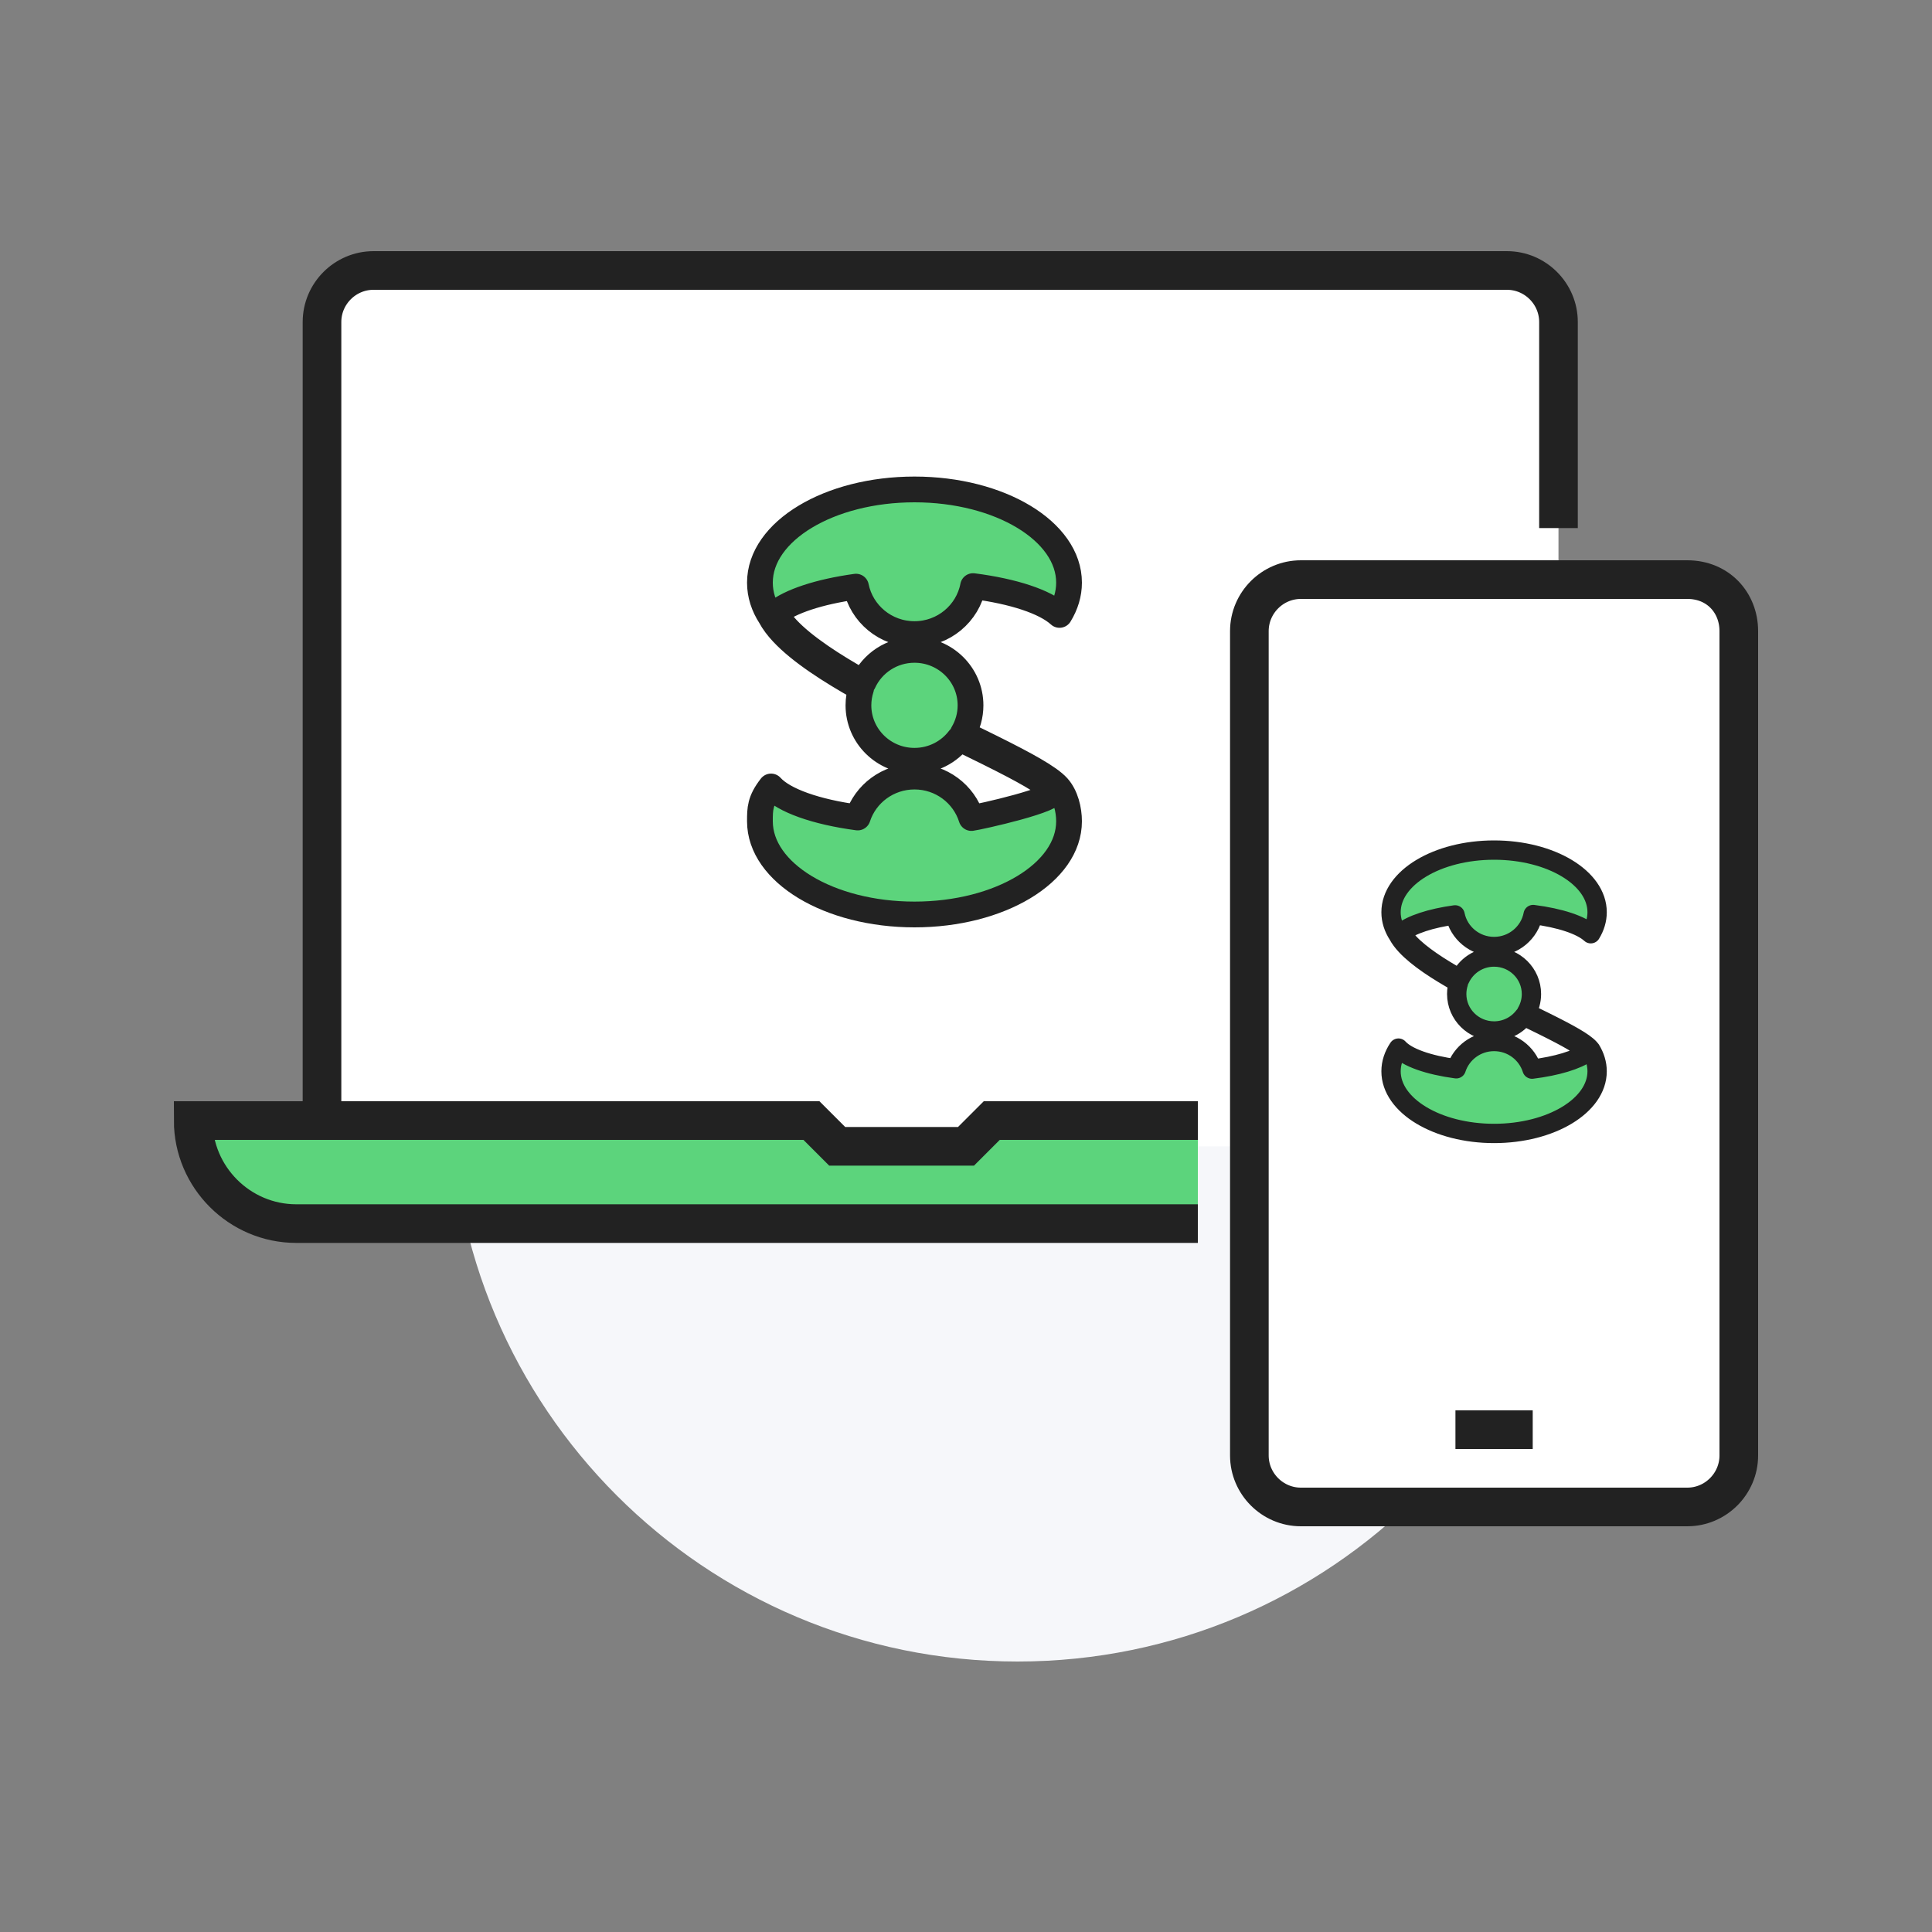
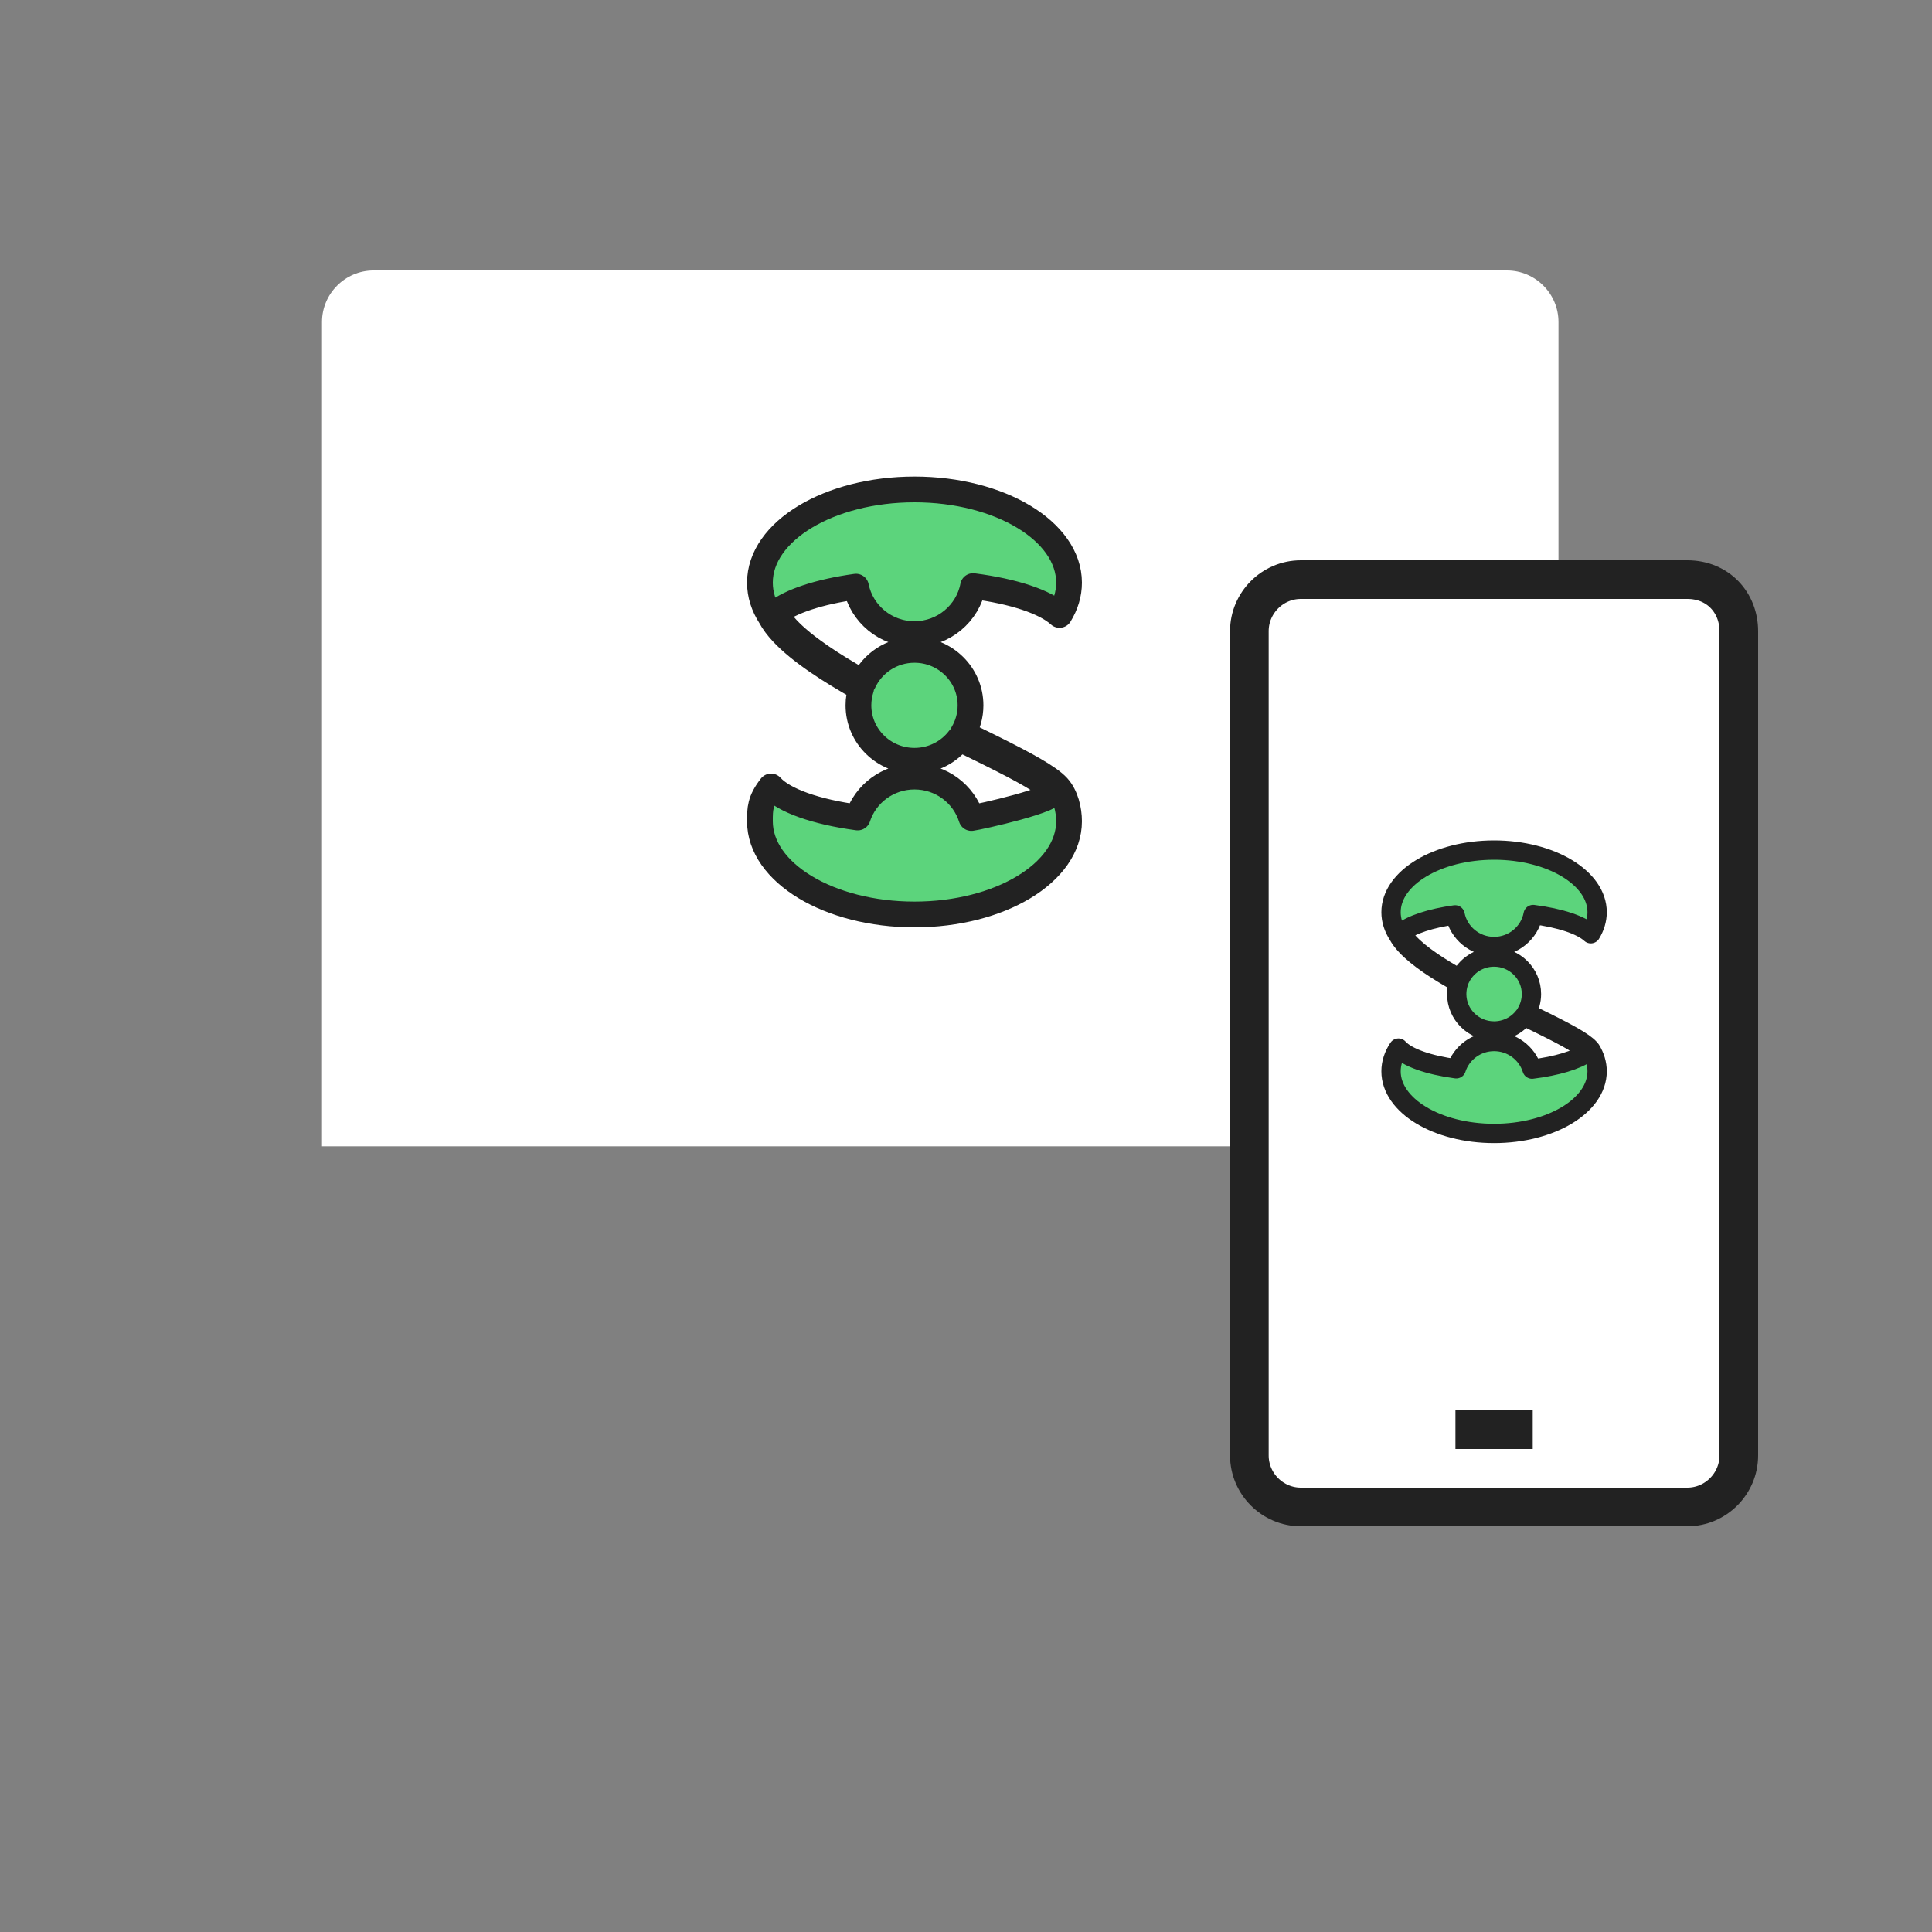
<svg xmlns="http://www.w3.org/2000/svg" width="150" height="150" viewBox="0 0 150 150" fill="none">
  <rect x="0" y="0" width="150" height="150" fill="#808080" stroke="none" />
-   <path d="M79 129C103.301 129 123 109.301 123 85C123 60.7 103.301 41 79 41C54.7 41 35 60.7 35 85C35 109.301 54.7 129 79 129Z" fill="#F6F7FA" />
  <path d="M121 89H25V25C25 22.8 26.8 21 29 21H117C119.2 21 121 22.8 121 25V89Z" fill="white" />
  <path d="M66.459 45.547C63.612 45.941 61.354 46.683 60.22 47.603C60.416 47.984 60.709 48.382 61.093 48.795C61.747 49.498 62.644 50.222 63.71 50.955C64.701 51.636 65.83 52.319 67.031 52.994C67.713 51.498 69.233 50.456 71 50.456C73.403 50.456 75.351 52.384 75.351 54.762C75.351 55.557 75.133 56.303 74.753 56.942C76.283 57.689 77.713 58.388 78.905 59.016C79.928 59.554 80.788 60.046 81.396 60.477C81.699 60.692 81.948 60.898 82.124 61.093C82.744 61.782 83 62.873 83 63.763C83 67.76 77.627 71 71 71C64.373 71 59 67.76 59 63.763C59 62.808 59 62.168 59.864 61.062C60.84 62.15 63.342 63.036 66.591 63.471C67.19 61.627 68.938 60.293 71 60.293C73.077 60.293 74.835 61.646 75.421 63.511C75.993 63.44 82.332 62.038 81.766 61.409C81.624 61.251 81.407 61.069 81.116 60.862C80.537 60.451 79.699 59.971 78.68 59.435C77.475 58.801 76.033 58.096 74.485 57.34C73.691 58.389 72.425 59.067 71 59.067C68.597 59.067 66.649 57.14 66.649 54.762C66.649 54.301 66.722 53.858 66.857 53.442C65.622 52.75 64.458 52.047 63.436 51.345C62.356 50.602 61.427 49.855 60.74 49.116C60.356 48.704 60.041 48.287 59.819 47.869C59.29 47.054 59 46.166 59 45.237C59 41.24 64.373 38 71 38C77.627 38 83 41.24 83 45.237C83 46.117 82.739 46.961 82.261 47.742C81.152 46.724 78.687 45.906 75.549 45.505C75.144 47.626 73.261 49.231 71 49.231C68.753 49.231 66.881 47.647 66.459 45.547Z" fill="#5CD47C" stroke="#222222" stroke-width="2" stroke-linejoin="round" />
-   <path d="M77 87L75 89H65L63 87H15C15 91.4 18.6 95 23 95H93V87H77Z" fill="#5CD47C" />
-   <path d="M121 41V25C121 22.8 119.2 21 117 21H29C26.8 21 25 22.8 25 25V87" stroke="#222222" stroke-width="3" stroke-miterlimit="10" />
-   <path d="M93 87H77L75 89H65L63 87H15C15 91.4 18.6 95 23 95H93" stroke="#222222" stroke-width="3" stroke-miterlimit="10" />
  <path d="M131 45H101C98.8 45 97 46.8 97 49V113C97 115.2 98.8 117 101 117H131C133.2 117 135 115.2 135 113V49C135 46.8 133.4 45 131 45Z" fill="white" stroke="#222222" stroke-width="3" stroke-miterlimit="10" />
  <path d="M113 111H119" stroke="#222222" stroke-width="3" stroke-miterlimit="10" stroke-linejoin="round" />
  <path d="M112.973 71.031C111.075 71.294 109.569 71.789 108.813 72.402C108.944 72.656 109.139 72.921 109.395 73.197C109.831 73.665 110.43 74.148 111.14 74.637C111.8 75.091 112.553 75.546 113.354 75.996C113.809 74.999 114.822 74.304 116 74.304C117.602 74.304 118.901 75.589 118.901 77.174C118.901 77.705 118.755 78.202 118.502 78.628C119.522 79.126 120.475 79.592 121.27 80.01C121.952 80.369 122.526 80.697 122.931 80.984C123.133 81.128 123.299 81.265 123.416 81.395C123.448 81.431 123.479 81.469 123.506 81.507L123.508 81.505C123.826 82.026 124 82.588 124 83.175C124 85.84 120.418 88 116 88C111.582 88 108 85.84 108 83.175C108 82.539 108.205 81.931 108.576 81.374C109.226 82.1 110.894 82.691 113.061 82.981C113.46 81.752 114.625 80.862 116 80.862C117.385 80.862 118.556 81.764 118.948 83.007C120.867 82.77 122.419 82.3 123.256 81.707C123.238 81.678 123.212 81.645 123.177 81.606C123.083 81.501 122.938 81.379 122.744 81.242C122.358 80.968 121.8 80.648 121.12 80.29C120.316 79.867 119.355 79.398 118.323 78.894C117.794 79.593 116.95 80.045 116 80.045C114.398 80.045 113.099 78.76 113.099 77.174C113.099 76.868 113.148 76.572 113.238 76.295C112.415 75.833 111.639 75.365 110.957 74.897C110.237 74.401 109.618 73.903 109.16 73.411C108.904 73.136 108.694 72.858 108.546 72.58C108.193 72.036 108 71.444 108 70.825C108 68.16 111.582 66 116 66C120.418 66 124 68.16 124 70.825C124 71.412 123.826 71.974 123.508 72.495C122.768 71.816 121.125 71.271 119.033 71.004C118.763 72.418 117.507 73.487 116 73.487C114.502 73.487 113.254 72.431 112.973 71.031Z" fill="#5CD47C" stroke="#222222" stroke-width="1.5" stroke-linejoin="round" />
</svg>